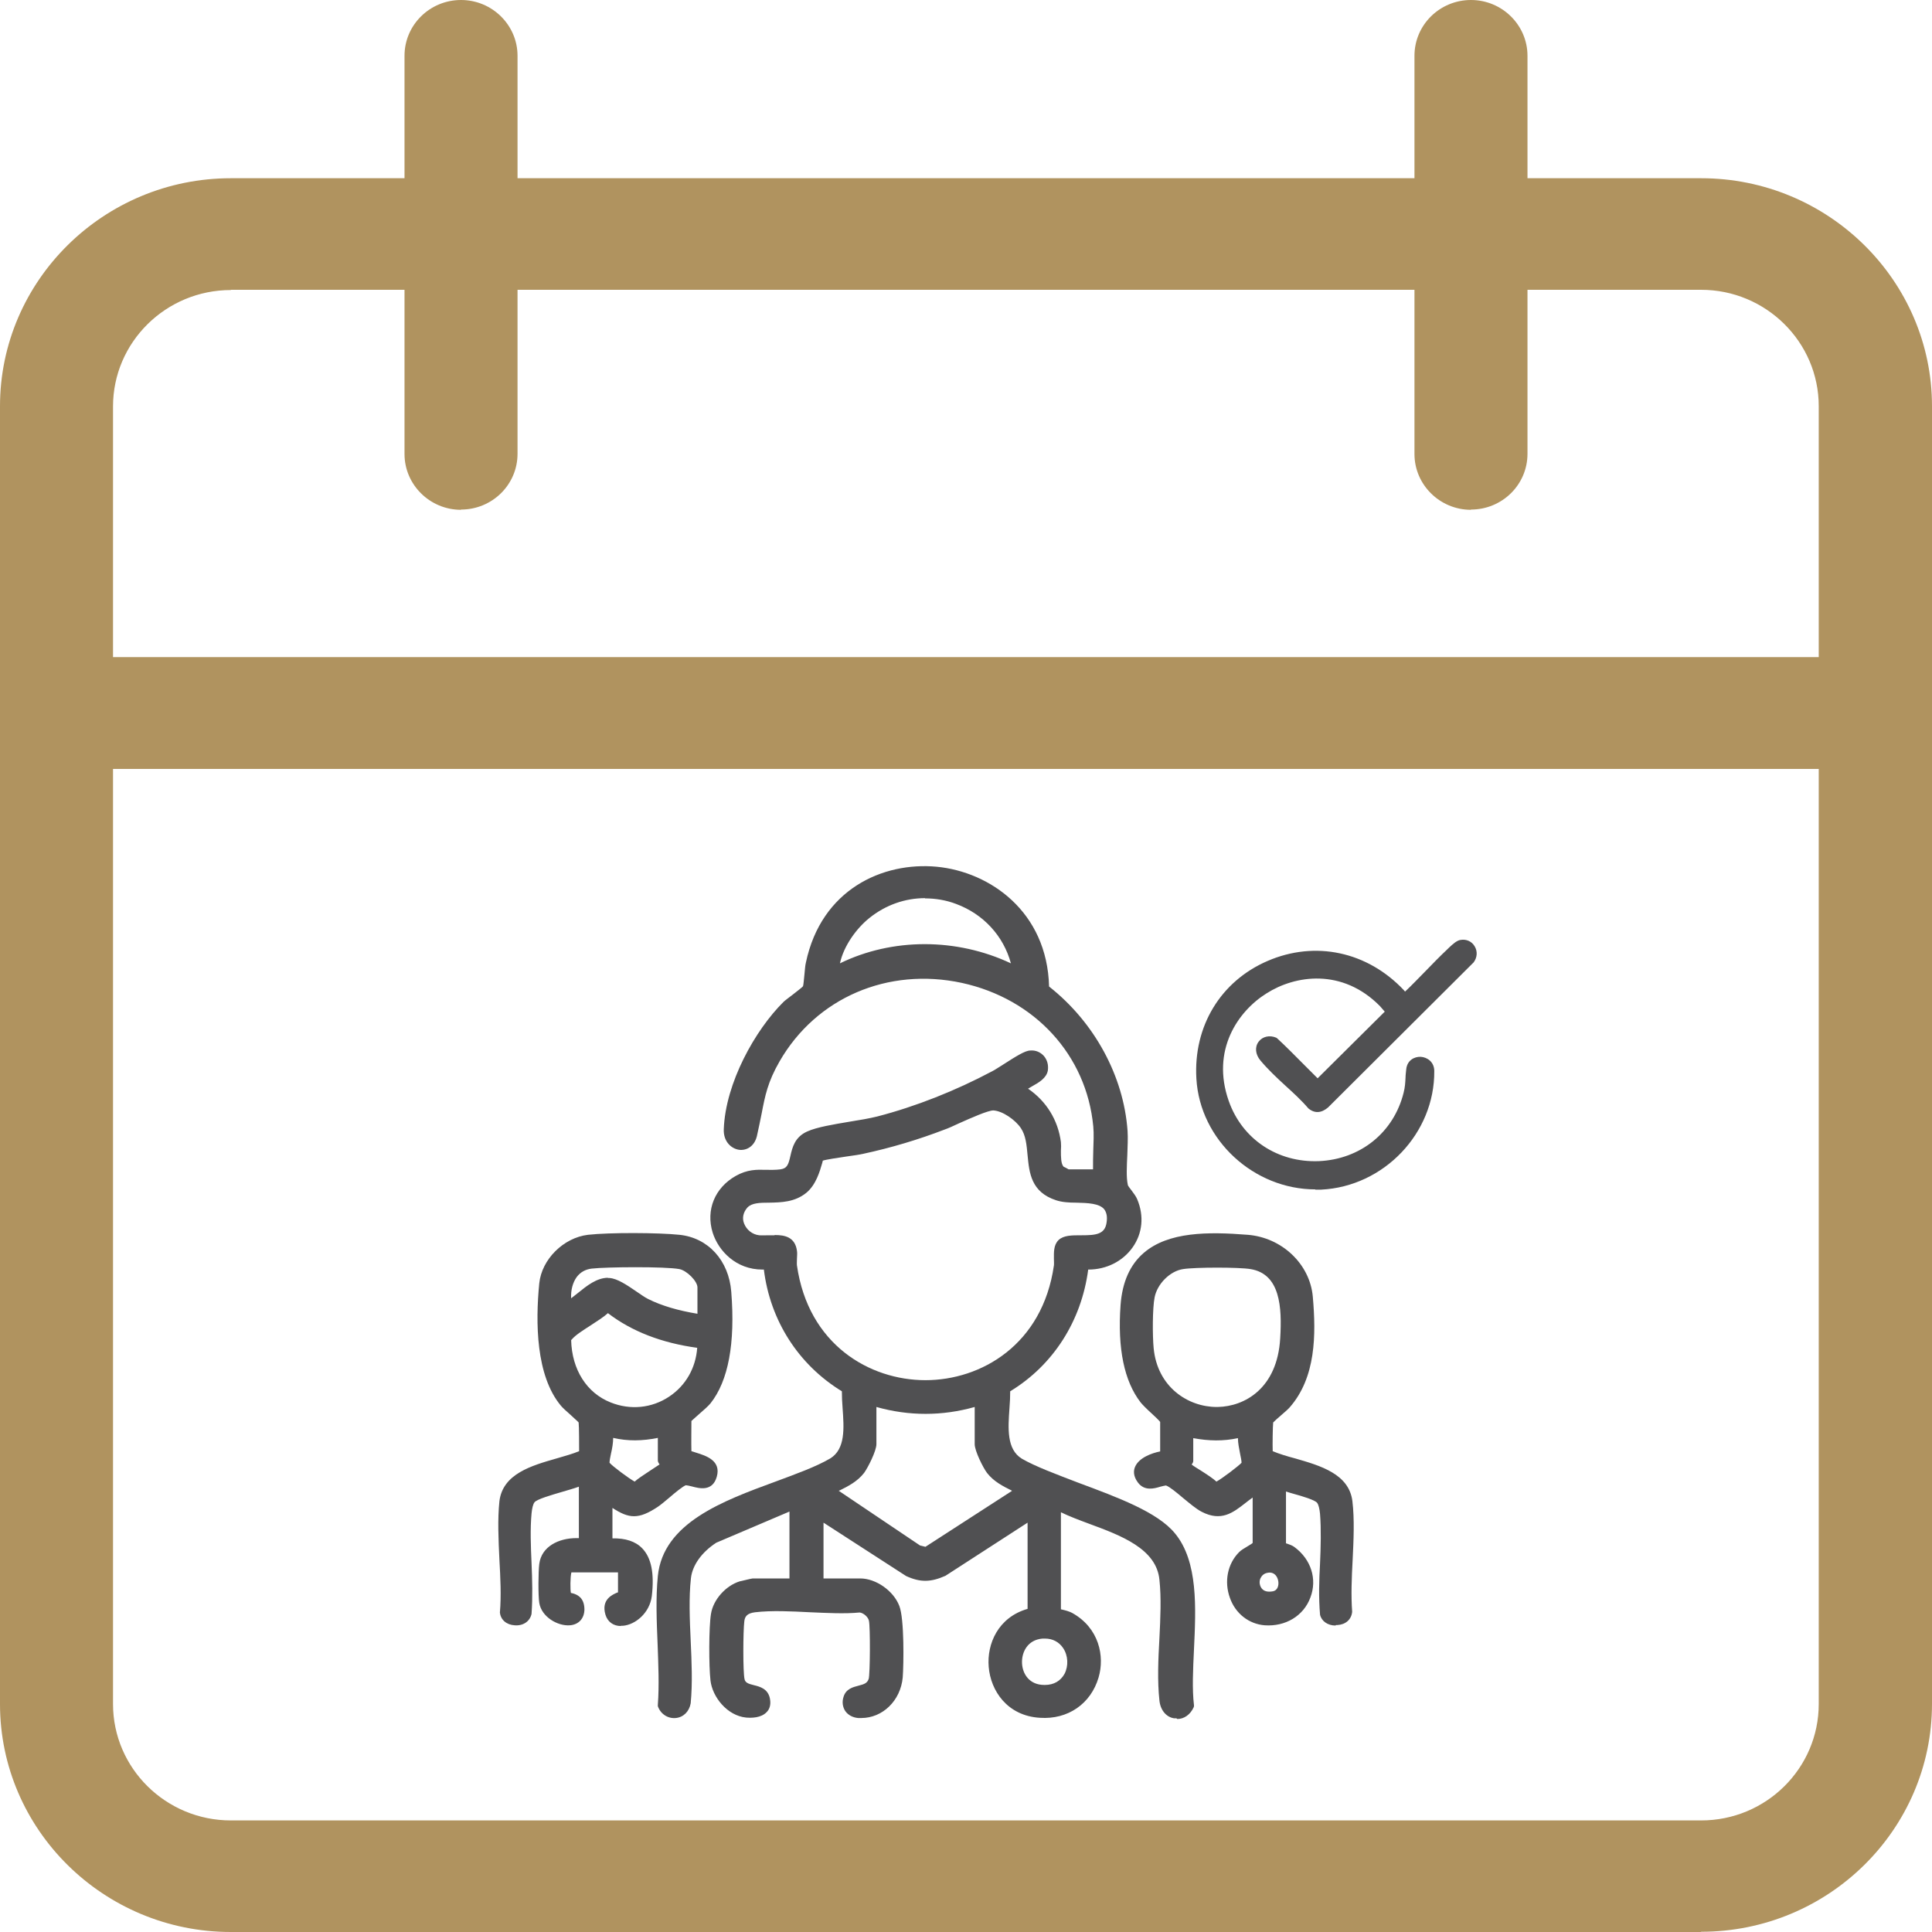
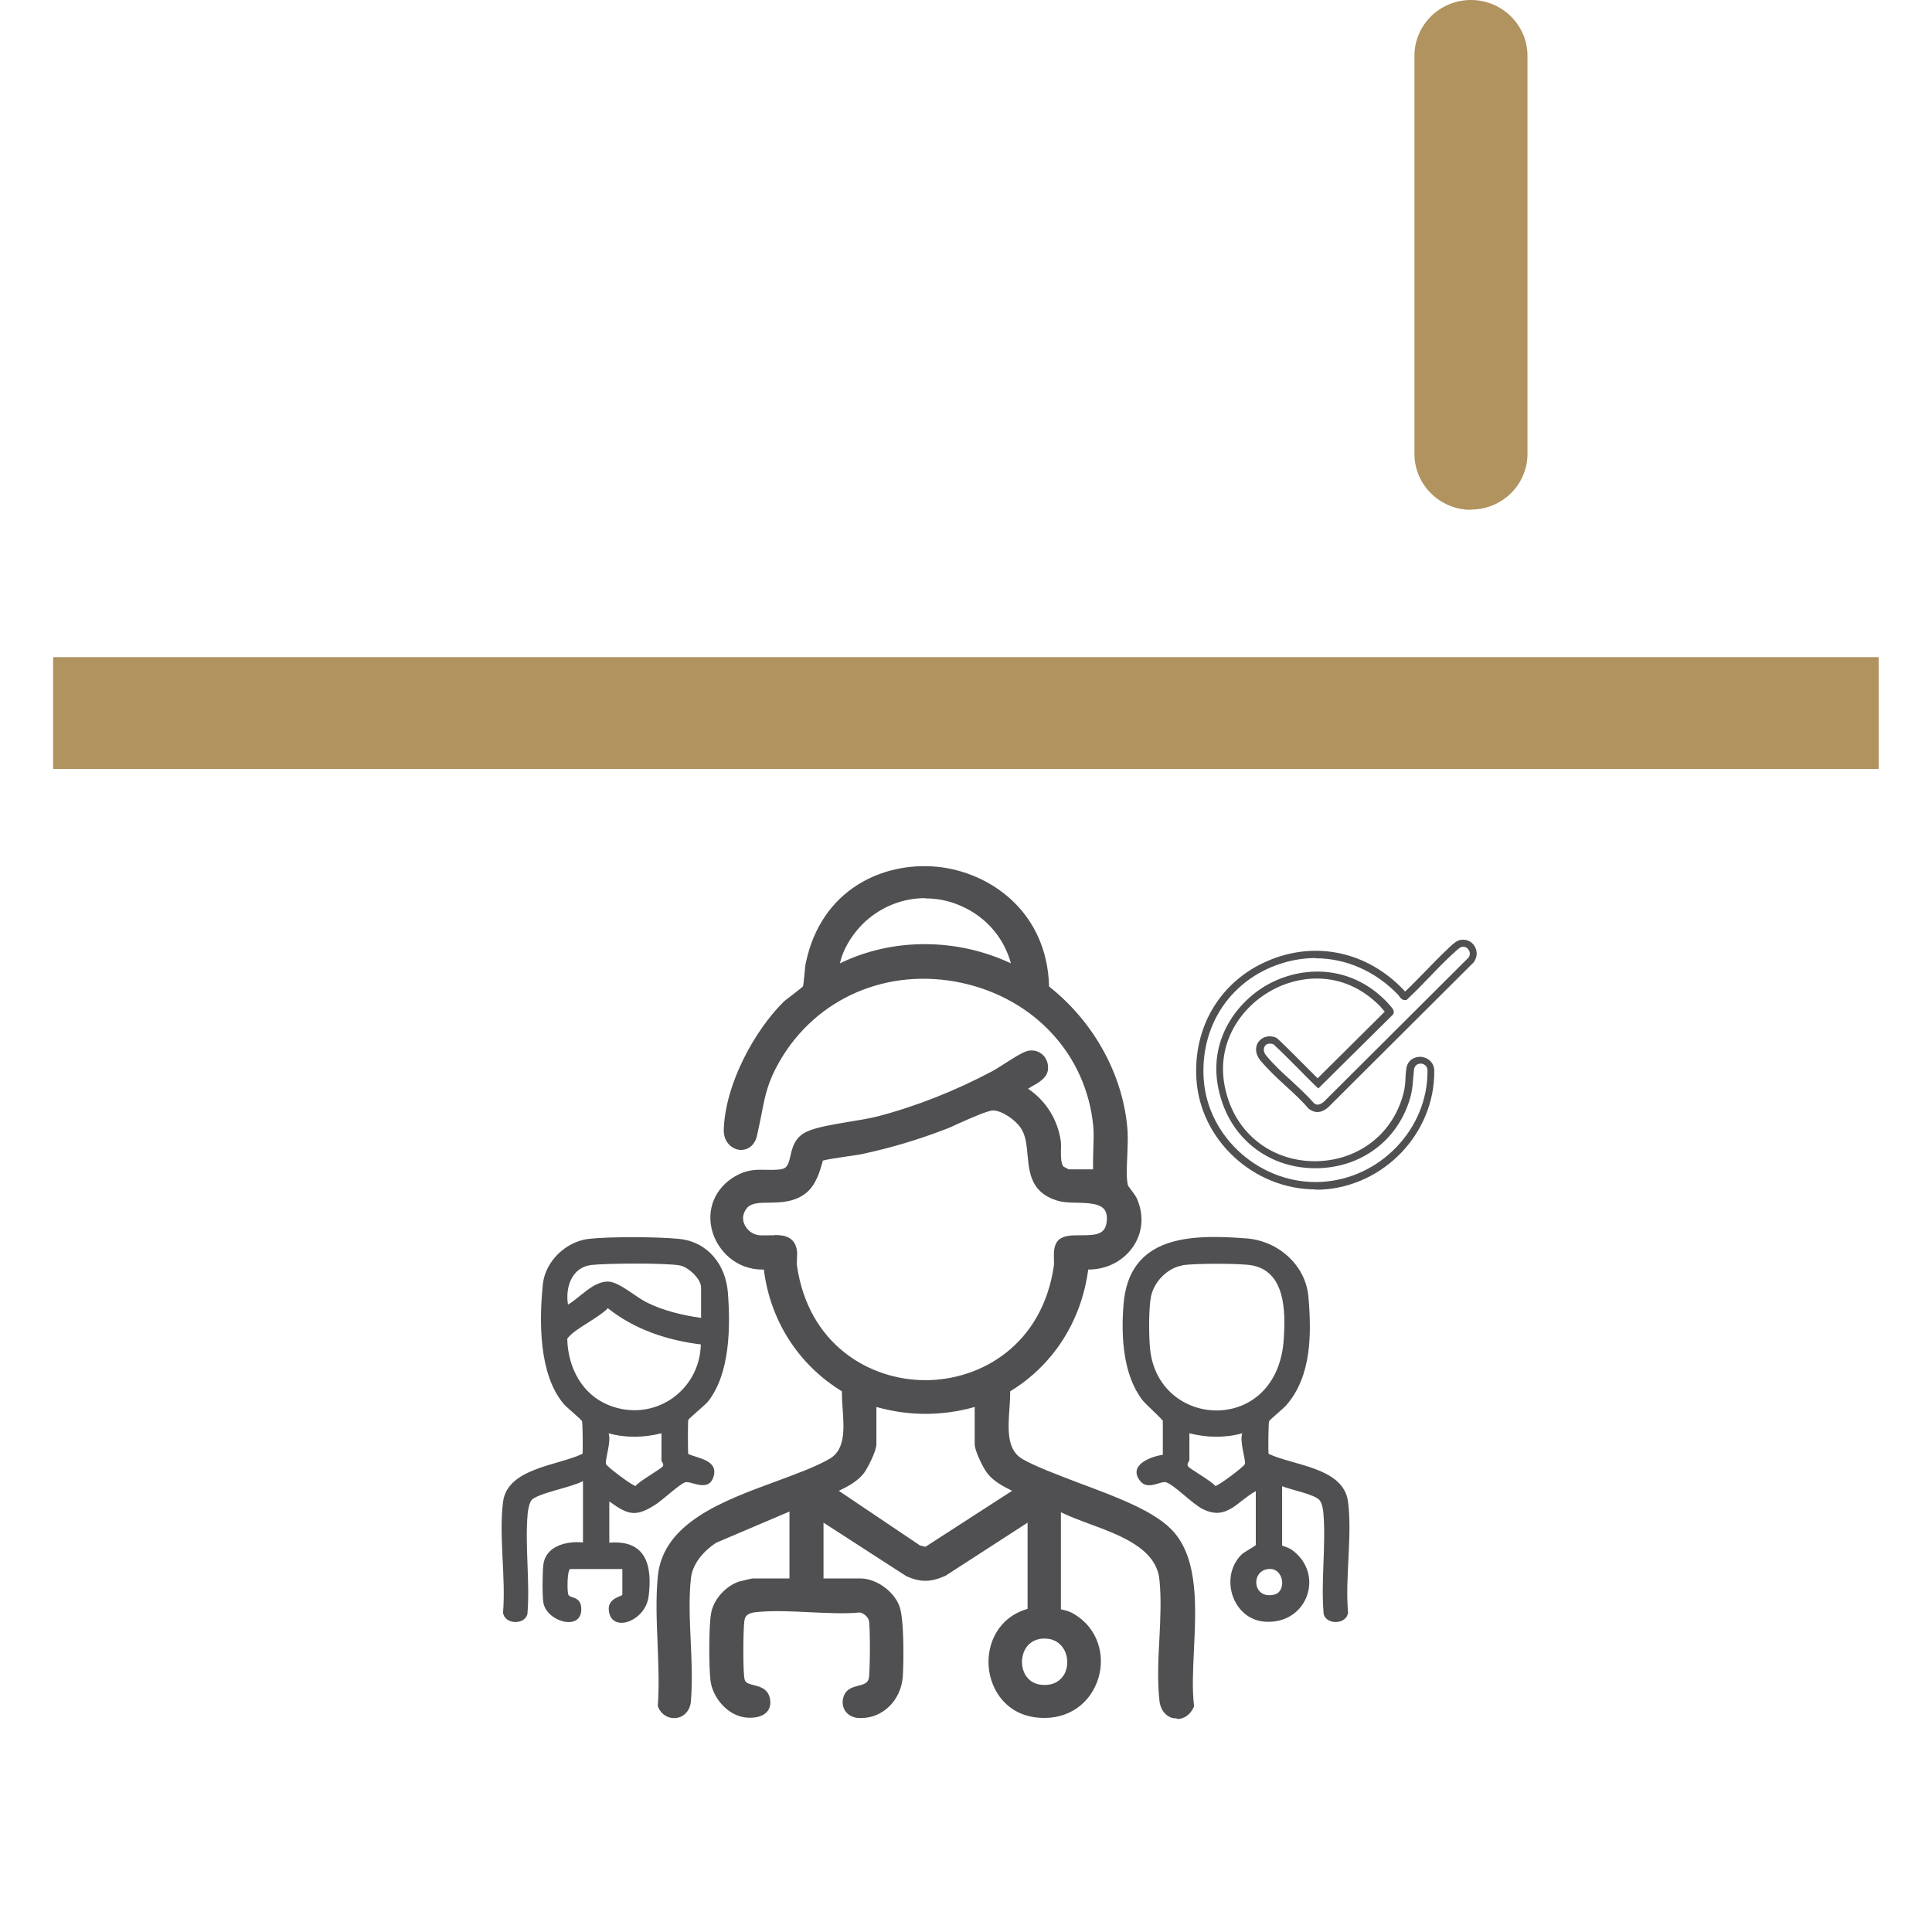
<svg xmlns="http://www.w3.org/2000/svg" id="Capa_1" data-name="Capa 1" viewBox="0 0 80 80">
  <defs>
    <style>
      .cls-1 {
        fill: #505052;
      }

      .cls-2 {
        fill: #b0935f;
      }
    </style>
  </defs>
  <g>
-     <path class="cls-2" d="M70.44,80H9.56c-5.27,0-9.56-4.24-9.56-9.44V16.82C0,11.62,4.29,7.38,9.56,7.38h60.88c5.27,0,9.56,4.24,9.56,9.44v53.73c0,5.21-4.29,9.44-9.56,9.44ZM9.56,12.01c-2.69,0-4.88,2.16-4.88,4.82v53.73c0,2.66,2.19,4.82,4.88,4.82h60.88c2.69,0,4.87-2.16,4.87-4.82V16.82c0-2.66-2.19-4.82-4.87-4.82H9.56Z" />
    <rect class="cls-2" x="2.2" y="27.21" width="75.59" height="4.63" />
-     <path class="cls-2" d="M19.09,21.11c-1.29,0-2.34-1.04-2.34-2.31V2.31c0-1.28,1.05-2.31,2.34-2.31s2.34,1.04,2.34,2.31v16.48c0,1.28-1.05,2.31-2.34,2.31Z" />
    <path class="cls-2" d="M60.91,21.11c-1.29,0-2.34-1.04-2.34-2.31V2.31c0-1.28,1.05-2.31,2.34-2.31s2.34,1.04,2.34,2.31v16.48c0,1.28-1.05,2.31-2.34,2.31Z" />
  </g>
  <g>
    <g id="dBpTqH.tif">
      <g>
        <g>
          <path class="cls-1" d="M45.43,46.61c-.64-6.64-9.85-8.66-13.27-2.75-.7,1.22-.65,1.88-.96,3.14-.18.73-1.11.53-1.08-.25.07-1.76,1.19-3.94,2.43-5.16.13-.13.78-.6.82-.68.06-.13.08-.78.13-1.03,1.22-5.77,9.69-4.84,9.77,1.03,1.82,1.41,3.08,3.58,3.25,5.91.05.66-.11,1.66,0,2.25.03.15.3.42.39.63.61,1.44-.54,2.79-2.03,2.69-.24,2.14-1.41,4.02-3.25,5.12.04.94-.39,2.42.56,3,1.58.92,5.19,1.71,6.31,3.05,1.39,1.67.5,4.98.75,7.04-.28.61-1.01.5-1.09-.2-.18-1.55.15-3.42,0-4.99-.17-1.91-3.01-2.26-4.38-3.04v4.37s.38.08.54.18c1.99,1.1,1.14,4.21-1.26,4.06s-2.74-3.68-.37-4.24v-3.96l-3.63,2.35c-.55.25-.94.25-1.49,0l-3.63-2.35v2.73h1.67c.6,0,1.27.49,1.48,1.05.19.48.18,2.31.13,2.89-.08.87-.77,1.61-1.68,1.54-.37-.03-.59-.33-.48-.69.16-.51.87-.22,1.03-.75.07-.22.07-2.23.02-2.48-.05-.21-.29-.42-.5-.45-1.38.11-3.03-.17-4.37,0-.33.04-.54.18-.58.51-.05.39-.06,2.11.02,2.45.12.51.94.2,1.05.8.1.54-.39.66-.83.62-.67-.07-1.26-.75-1.33-1.4-.06-.56-.07-2.18.02-2.72s.57-1.07,1.09-1.23c.07-.02.47-.11.5-.11h1.67v-3.14l-3.23,1.38c-.55.36-1.07.91-1.14,1.59-.18,1.62.15,3.53-.02,5.18-.1.59-.88.64-1.08.08.12-1.71-.17-3.65,0-5.33.3-2.96,4.94-3.52,7.06-4.76.94-.58.52-2.05.56-3-1.84-1.1-3.02-2.97-3.25-5.12-2.05.18-3.08-2.54-1.22-3.59.69-.39,1.13-.15,1.8-.25.79-.11.27-1.19,1.15-1.58.64-.28,2.08-.4,2.88-.61,1.65-.43,3.3-1.1,4.8-1.9.32-.17,1.23-.82,1.49-.84.37-.02.63.28.58.65-.06.43-.94.63-.89.83.79.49,1.31,1.27,1.43,2.2.04.32-.07.86.16,1.1.02.02.27.16.29.16h1.2c-.04-.63.06-1.33,0-1.95ZM42.08,40.15c-.53-2.83-3.91-4.08-6.18-2.25-.66.53-1.24,1.42-1.3,2.25,2.29-1.23,5.19-1.19,7.48,0ZM43.94,51.45c.42-.42,1.87.25,2.03-.81.2-1.33-1.44-.85-2.18-1.09-1.52-.49-.77-2.01-1.38-2.93-.24-.36-.81-.78-1.26-.8-.38-.02-1.6.63-2.06.81-1.1.42-2.22.75-3.36,1.01-.32.07-1.58.22-1.73.3-.07.04-.17.92-.67,1.33-.82.67-1.99.12-2.46.62-.5.53-.1,1.32.58,1.4.5.06,1.3-.21,1.4.52.03.2-.02.42,0,.61.92,6.5,10.01,6.51,10.93,0,.04-.28-.08-.74.16-.97ZM40.51,58.06c-1.45.45-2.92.45-4.37,0v1.74c0,.23-.32.9-.48,1.09-.32.41-.78.58-1.23.82l3.6,2.42.33.08,3.86-2.5c-.44-.24-.91-.41-1.23-.82-.15-.2-.48-.86-.48-1.09v-1.74ZM43.16,67.71c-1.37.11-1.31,2.25.11,2.22,1.5-.03,1.37-2.33-.11-2.22Z" />
          <path class="cls-1" d="M48.71,71.15s-.07,0-.1,0c-.32-.05-.56-.34-.6-.73-.09-.81-.05-1.72,0-2.6.04-.81.08-1.65,0-2.4-.12-1.29-1.6-1.84-2.9-2.32-.43-.16-.83-.31-1.18-.48v4.02s.03,0,.05.01c.14.03.31.08.42.14,1.11.62,1.35,1.79,1.09,2.67-.32,1.09-1.27,1.75-2.43,1.67-1.35-.08-2.04-1.12-2.12-2.11-.08-.95.39-2.05,1.61-2.4v-3.57l-3.4,2.2c-.61.27-1.04.28-1.63.01l-3.42-2.21v2.31h1.52c.65,0,1.38.51,1.62,1.14.21.54.18,2.43.14,2.96-.09.96-.83,1.68-1.72,1.68-.04,0-.08,0-.12,0-.23-.02-.42-.12-.54-.29-.11-.17-.14-.38-.07-.59.1-.33.39-.4.62-.46.23-.06.36-.1.42-.28.06-.19.07-2.17.01-2.41-.03-.15-.22-.32-.38-.34-.63.06-1.35.02-2.06-.01-.78-.04-1.58-.08-2.27,0-.34.04-.43.18-.45.38-.05.39-.06,2.09.01,2.39.03.14.14.19.39.25.25.06.58.15.66.55.06.29-.04.47-.13.56-.23.25-.64.25-.86.23-.78-.08-1.39-.85-1.47-1.53-.07-.59-.07-2.22.02-2.76.09-.59.61-1.17,1.19-1.35.03,0,.48-.12.54-.12h1.52v-2.77l-3.03,1.29c-.6.39-.99.93-1.05,1.47-.09.81-.05,1.72-.01,2.59.04.87.08,1.76,0,2.59-.06.34-.3.58-.62.61-.33.03-.63-.17-.74-.49v-.03s0-.03,0-.03c.06-.8.02-1.67-.01-2.51-.04-.95-.08-1.92.01-2.82.22-2.2,2.69-3.11,4.87-3.91.86-.32,1.67-.61,2.27-.96.63-.39.57-1.25.51-2.08-.02-.25-.03-.48-.03-.7-1.8-1.1-2.97-2.93-3.23-5.04-.02,0-.04,0-.06,0-1.09,0-1.82-.77-2.06-1.53-.29-.94.09-1.86.96-2.35.48-.27.87-.26,1.24-.25.19,0,.39.01.61-.02.28-.04.33-.21.41-.56.08-.35.18-.78.7-1.01.4-.18,1.08-.29,1.73-.4.44-.07.85-.14,1.17-.22,1.58-.41,3.23-1.06,4.77-1.88.1-.05.26-.16.44-.27.53-.34.91-.58,1.12-.58.23-.02.42.07.56.22.14.16.2.37.17.6-.05.32-.38.51-.65.66-.05.03-.12.07-.17.1.76.52,1.24,1.3,1.36,2.21.01.11.01.23,0,.36,0,.25,0,.54.11.66.01,0,.16.08.21.11h1.01c0-.26,0-.52.01-.78.01-.34.03-.68,0-1-.28-2.95-2.42-5.28-5.44-5.94-3.06-.66-6.03.61-7.55,3.25-.49.85-.6,1.42-.74,2.15-.06.29-.12.6-.2.95-.11.44-.45.6-.74.56-.33-.05-.65-.35-.63-.85.07-1.92,1.3-4.11,2.47-5.27.06-.06.21-.17.38-.3.15-.12.39-.3.43-.35.02-.04.04-.31.06-.49.02-.19.03-.38.06-.49.64-3.04,3.19-4.18,5.42-3.97,2.19.21,4.57,1.85,4.65,4.96,1.88,1.48,3.09,3.71,3.25,5.98.02.29,0,.65-.01.99-.02.45-.05.92.02,1.24,0,.04.1.16.16.24.09.12.18.24.23.36.29.69.22,1.41-.19,1.99-.41.58-1.09.92-1.83.92h-.01c-.28,2.13-1.45,3.96-3.23,5.04,0,.22-.01.45-.03.7-.06.84-.12,1.7.51,2.09.57.33,1.44.65,2.35,1,1.61.6,3.27,1.21,3.99,2.09.97,1.17.87,3.1.79,4.81-.04.84-.08,1.64,0,2.31v.04s-.01.04-.01.04c-.14.31-.4.49-.68.49ZM43.64,62.1l.22.13c.37.21.85.39,1.36.58,1.39.52,2.96,1.1,3.09,2.58.07.77.03,1.62,0,2.44-.04.87-.08,1.76,0,2.55.03.26.16.44.35.47.17.03.33-.08.44-.27-.08-.68-.04-1.47,0-2.31.09-1.73.18-3.52-.72-4.6-.67-.81-2.37-1.44-3.87-2-.93-.34-1.8-.67-2.4-1.02-.79-.49-.72-1.49-.66-2.37.02-.27.04-.53.03-.75v-.09s.07-.05.07-.05c1.78-1.06,2.94-2.88,3.18-5l.02-.14h.14c.69.05,1.34-.24,1.72-.78.35-.49.41-1.11.16-1.7-.04-.09-.12-.2-.19-.3-.1-.14-.19-.26-.21-.37-.07-.36-.04-.84-.02-1.31.02-.34.03-.68.02-.96-.15-2.2-1.34-4.37-3.19-5.8l-.06-.04v-.07c-.04-2.98-2.23-4.53-4.38-4.73-2.09-.21-4.49.87-5.1,3.74-.02.1-.04.28-.05.46-.03.31-.05.51-.09.61-.03.07-.14.16-.5.44-.15.11-.3.23-.35.28-1.3,1.28-2.32,3.46-2.38,5.06-.01.34.18.52.37.55.15.02.34-.06.41-.33.09-.35.15-.65.2-.94.14-.72.26-1.34.78-2.24,1.59-2.76,4.69-4.09,7.88-3.4,3.15.68,5.37,3.12,5.67,6.2h0c.03.33.02.69,0,1.04-.01.31-.02.62,0,.91v.16s-1.35,0-1.35,0c-.09,0-.38-.18-.4-.2-.21-.21-.2-.56-.2-.87,0-.12,0-.22,0-.31-.11-.87-.59-1.61-1.36-2.09l-.05-.03-.02-.06c-.05-.19.15-.31.38-.44.2-.12.48-.27.51-.45.02-.14-.01-.26-.09-.35-.08-.09-.19-.12-.33-.13-.14,0-.68.35-.97.54-.19.12-.35.23-.46.28-1.56.83-3.23,1.49-4.83,1.91-.33.09-.75.15-1.19.23-.64.1-1.3.21-1.66.37-.38.17-.45.48-.53.8-.08.34-.17.72-.66.79-.25.04-.46.03-.66.02-.36,0-.67-.02-1.08.21-.9.51-1.01,1.36-.82,2,.22.72.9,1.41,1.95,1.31h.15s.02.13.02.13c.22,2.11,1.38,3.93,3.18,5.01l.08.05v.09c-.01.22,0,.48.03.76.06.88.13,1.87-.66,2.36-.62.37-1.45.67-2.32.99-2.1.77-4.47,1.64-4.67,3.66-.09.87-.05,1.84-.01,2.78.03.84.07,1.71.01,2.51.09.21.28.27.42.26.15-.01.32-.11.35-.35.08-.79.04-1.68,0-2.53-.04-.89-.08-1.8.01-2.64.07-.63.51-1.25,1.21-1.7l3.47-1.48v3.52h-1.82s-.39.09-.46.11c-.48.15-.91.64-.99,1.11-.08.51-.08,2.12-.02,2.68.06.55.57,1.21,1.2,1.27.28.03.51-.02.61-.13.06-.07.08-.17.06-.31-.04-.21-.19-.25-.44-.32-.24-.06-.53-.14-.61-.47-.08-.36-.06-2.12-.02-2.5.04-.38.28-.59.71-.64.72-.09,1.53-.05,2.32,0,.7.03,1.41.07,2.05.01.31.04.6.3.66.57.06.25.06,2.3-.02,2.56-.11.35-.4.42-.63.48-.22.06-.35.1-.4.26-.04.12-.03.24.04.33.06.1.18.15.31.16.86.06,1.45-.66,1.52-1.4.05-.59.06-2.38-.12-2.82-.2-.52-.82-.95-1.34-.95h-1.82v-3.16l3.86,2.5c.49.22.83.22,1.35-.01l3.84-2.49v4.36l-.12.03c-1.13.27-1.57,1.25-1.49,2.11.07.86.67,1.76,1.84,1.84,1.22.08,1.92-.74,2.13-1.46.23-.77.02-1.79-.94-2.33-.08-.04-.24-.08-.34-.11-.17-.04-.28-.07-.28-.2v-4.63ZM43.23,70.07c-.79,0-1.19-.61-1.21-1.18-.03-.62.35-1.27,1.13-1.33h0c.47-.04.87.15,1.12.52.26.4.29.95.07,1.37-.21.39-.58.61-1.07.62h-.03ZM43.26,67.85s-.06,0-.09,0h0c-.62.05-.87.56-.85,1.02.02.45.31.9.92.9,0,0,.02,0,.03,0,.37,0,.65-.17.81-.46.17-.33.15-.76-.06-1.07-.17-.25-.43-.39-.75-.39ZM38.38,64.37l-.44-.12-3.8-2.55.22-.12c.09-.05.17-.09.26-.13.35-.17.68-.34.92-.65.15-.2.45-.83.45-1v-1.95l.19.06c1.42.44,2.86.44,4.28,0l.19-.06v1.95c0,.17.29.8.45,1,.24.31.57.47.92.65.09.04.17.09.26.13l.23.12-4.13,2.67ZM38.08,63.99l.24.06,3.59-2.32s-.02,0-.02-.01c-.36-.18-.74-.37-1.02-.73-.16-.21-.51-.91-.51-1.19v-1.54c-1.35.38-2.72.38-4.07,0v1.54c0,.28-.35.97-.51,1.19-.28.36-.66.55-1.02.73,0,0-.02,0-.03.01l3.36,2.26ZM38.32,57.45h0c-2.44,0-5.12-1.55-5.61-5.01-.02-.11,0-.22,0-.33,0-.1.01-.19,0-.28-.05-.37-.31-.41-.83-.38-.15,0-.3,0-.44,0-.4-.05-.74-.32-.88-.69-.12-.34-.05-.7.2-.97.26-.28.67-.29,1.11-.29.47,0,.96-.02,1.36-.34.32-.26.47-.78.55-1.06.05-.18.07-.25.14-.29.11-.06.43-.11,1.11-.21.28-.04.54-.08.67-.11,1.14-.25,2.27-.59,3.34-1,.14-.05.35-.15.58-.25.69-.32,1.24-.56,1.52-.56,0,0,.02,0,.03,0,.49.03,1.11.47,1.37.87.25.38.29.83.33,1.27.06.71.12,1.32.97,1.6.19.06.46.07.75.08.53.02,1.08.04,1.37.38.16.19.21.46.16.79-.12.78-.84.78-1.37.78-.29,0-.59,0-.7.12-.12.12-.11.34-.11.56,0,.12,0,.22,0,.32-.49,3.46-3.17,5.01-5.61,5.01ZM32.09,51.14c.4,0,.83.08.91.65.02.11,0,.23,0,.34,0,.1-.01.19,0,.27.47,3.28,3.01,4.75,5.32,4.75h0c2.31,0,4.85-1.47,5.32-4.75.01-.08,0-.17,0-.27,0-.26-.02-.57.19-.78h0c.21-.2.55-.2.92-.2h.04c.59,0,.96-.04,1.03-.52.04-.25,0-.43-.1-.56-.2-.24-.68-.26-1.15-.27-.31,0-.6-.02-.84-.1-1.04-.34-1.11-1.14-1.18-1.86-.04-.42-.07-.82-.28-1.13-.22-.33-.75-.71-1.14-.73-.22,0-.94.32-1.41.53-.24.11-.45.21-.6.26-1.09.42-2.23.76-3.39,1.01-.13.03-.4.07-.69.11-.33.05-.82.12-.97.17,0,.03-.02.07-.03.12-.09.31-.25.88-.65,1.21-.48.39-1.04.4-1.54.41-.39,0-.72.01-.9.2-.17.19-.23.43-.14.66.1.26.34.46.63.49.11.01.25,0,.39,0,.07,0,.15,0,.23,0ZM42.28,40.43l-.27-.14c-2.3-1.19-5.12-1.2-7.34,0l-.24.13.02-.27c.06-.93.73-1.85,1.36-2.36,1.11-.89,2.57-1.13,3.9-.64,1.32.49,2.27,1.6,2.53,2.98l.06.3ZM38.31,37.19c-.83,0-1.64.28-2.32.83-.51.41-1.05,1.13-1.21,1.87,2.17-1.06,4.83-1.06,7.08,0-.31-1.14-1.14-2.04-2.27-2.46-.42-.16-.86-.23-1.29-.23Z" />
        </g>
        <g>
          <path class="cls-1" d="M24.11,61.34c-.38.23-1.9.5-2.11.79-.09.13-.13.37-.15.54-.12,1.33.1,2.81-.01,4.16-.11.47-.96.44-1.01-.06.12-1.44-.18-3.18,0-4.58s2.26-1.5,3.29-1.99c.02-.09.01-1.25-.02-1.35-.02-.07-.64-.57-.77-.73-1.02-1.22-1.01-3.42-.85-4.95.1-.95.96-1.76,1.89-1.87.86-.1,2.88-.09,3.75,0,1.19.12,1.93,1.07,2.02,2.22.11,1.42.09,3.36-.82,4.51-.14.17-.81.71-.82.77-.02.07-.02,1.35,0,1.41.43.18,1.24.26,1.05.92-.2.7-.94.17-1.18.25s-.92.72-1.21.91c-.83.54-1.15.45-1.93-.12v1.71c1.51-.13,1.79.93,1.63,2.21-.12,1-1.39,1.49-1.62.75-.2-.68.53-.72.53-.81v-1.06h-2.15c-.14,0-.14.92-.09,1.05.06.19.54.04.54.62,0,.92-1.44.51-1.57-.28-.05-.29-.04-1.26,0-1.57.09-.78.98-.99,1.64-.92v-2.53ZM29.03,54.57v-1.26c0-.35-.52-.84-.87-.91-.59-.11-3.05-.09-3.68-.02-.81.1-1.08.94-.96,1.64.5-.29,1.07-1,1.7-.95.43.03,1.12.64,1.54.85.69.35,1.49.54,2.26.65ZM29.02,55.67c-1.39-.17-2.75-.62-3.85-1.5-.37.39-1.3.82-1.61,1.18-.04.04-.08.07-.07.13.04,1.17.62,2.27,1.73,2.71,1.84.73,3.76-.58,3.8-2.53ZM27.39,59.35c-.73.18-1.46.2-2.19,0,.12.33-.14,1.03-.11,1.27.02.1,1.13.93,1.23.91.14-.2,1.07-.71,1.13-.82.05-.09-.06-.19-.06-.23v-1.13Z" />
-           <path class="cls-1" d="M25.71,67.33c-.31,0-.55-.17-.64-.47-.19-.64.31-.84.5-.92,0,0,.01,0,.02,0v-.83h-1.93c-.05.18-.05.74-.02.85,0,0,.05.01.09.02.16.05.46.16.47.65,0,.38-.23.64-.6.67-.51.04-1.18-.35-1.27-.93-.05-.31-.04-1.31,0-1.61.09-.72.8-1.07,1.54-1.07.03,0,.06,0,.1,0v-2.13c-.19.07-.44.14-.71.22-.41.12-1.04.3-1.13.43-.06.08-.1.25-.12.46-.06.66-.03,1.37,0,2.05.03.7.05,1.42,0,2.11-.07.31-.35.5-.7.47-.34-.02-.58-.23-.61-.53.06-.7.02-1.45-.02-2.18-.04-.83-.08-1.68,0-2.43.14-1.13,1.32-1.47,2.37-1.77.34-.1.67-.19.93-.3,0-.24,0-1.02-.02-1.19-.05-.06-.21-.19-.32-.3-.18-.16-.35-.31-.42-.4-1.03-1.24-1.05-3.44-.89-5.06.1-.99,1-1.89,2.02-2.01.89-.1,2.92-.09,3.78,0,1.19.12,2.05,1.06,2.15,2.36.17,2.13-.12,3.69-.86,4.62-.08.1-.29.29-.5.47-.11.1-.24.21-.29.26,0,.16-.01.98,0,1.25.06.02.13.04.19.06.42.13,1.05.33.86,1-.18.63-.73.48-1.03.4-.08-.02-.21-.05-.25-.05-.12.04-.45.31-.68.51-.19.16-.37.31-.49.39-.79.52-1.18.49-1.87.04v1.26c.53-.01.95.12,1.23.41.38.39.51,1.04.4,1.98-.09.71-.69,1.19-1.2,1.23-.03,0-.05,0-.08,0ZM23.59,64.81h2.3v1.21c0,.12-.11.17-.21.21-.25.1-.44.21-.33.56.07.23.25.26.4.25.39-.03.86-.43.92-.97.1-.83,0-1.41-.32-1.73-.24-.25-.63-.36-1.16-.31h-.16s0-2.15,0-2.15l.24.17c.75.54,1,.62,1.77.12.11-.07.28-.21.47-.37.37-.3.62-.5.78-.56.12-.04.26,0,.42.04.39.1.58.12.67-.19.1-.33-.12-.46-.66-.63-.11-.03-.21-.07-.3-.1l-.07-.03-.02-.07c-.03-.1-.02-1.39,0-1.49.02-.06.05-.1.38-.39.18-.16.4-.35.46-.43.69-.87.95-2.35.79-4.41-.09-1.16-.83-1.98-1.88-2.08-.83-.08-2.86-.09-3.72,0-.88.1-1.67.88-1.75,1.74-.16,1.57-.15,3.69.82,4.84.06.07.23.22.39.36.34.3.39.35.41.42.04.12.05,1.31.02,1.43l-.02.07-.06.03c-.29.14-.66.25-1.05.36-1,.29-2.04.58-2.15,1.51-.09.73-.05,1.57,0,2.38.04.74.07,1.5.01,2.19.02.15.19.22.33.23.16,0,.35-.05.38-.22.05-.64.03-1.36,0-2.05-.03-.7-.05-1.42,0-2.09.02-.19.06-.45.17-.61.14-.2.58-.34,1.29-.54.35-.1.72-.21.86-.29l.23-.14v2.96l-.17-.02c-.47-.06-1.39.05-1.48.79-.04.31-.04,1.26,0,1.53.07.4.57.7.95.68.22-.02.33-.14.33-.38,0-.27-.11-.31-.26-.36-.1-.03-.23-.08-.27-.21-.04-.13-.07-.96.08-1.16.05-.07.12-.09.16-.09ZM26.31,61.68c-.06,0-.17-.04-.52-.29-.54-.38-.83-.63-.84-.75-.02-.12.02-.29.06-.5.05-.26.12-.58.06-.74l-.1-.27.28.08c.68.18,1.37.18,2.11,0l.19-.05v1.29c.05.08.12.21.04.34-.04.07-.15.15-.49.36-.22.14-.58.38-.65.46l-.03.05h-.06s-.02.02-.04.02ZM25.24,60.57c.13.15.8.65,1.04.78.13-.12.35-.26.65-.46.13-.09.31-.2.38-.25,0-.01-.01-.02-.02-.03-.02-.04-.05-.08-.05-.13v-.94c-.64.13-1.25.14-1.85,0,0,.2-.04.44-.09.65-.03.14-.06.29-.06.37ZM26.28,58.56c-.37,0-.75-.07-1.11-.22-1.08-.43-1.78-1.52-1.83-2.85-.01-.11.06-.18.09-.22.19-.22.52-.43.86-.65.3-.19.6-.38.77-.56l.09-.1.11.08c.98.78,2.25,1.28,3.78,1.47l.13.02v.13c-.02.99-.49,1.86-1.3,2.4-.48.32-1.03.49-1.59.49ZM25.18,54.37c-.19.17-.46.34-.72.51-.31.2-.63.4-.78.58l-.03.03c.03,1.23.65,2.19,1.63,2.58.82.33,1.71.24,2.43-.24.69-.46,1.1-1.19,1.16-2.02-1.47-.2-2.71-.68-3.69-1.43ZM29.18,54.74l-.17-.02c-.9-.12-1.68-.35-2.3-.66-.16-.08-.34-.2-.54-.34-.33-.23-.71-.49-.95-.5-.37-.03-.75.27-1.1.56-.18.14-.34.28-.51.37l-.18.11-.04-.21c-.09-.49,0-1,.26-1.34.2-.27.48-.43.82-.47.63-.08,3.1-.1,3.72.02.42.08.99.62.99,1.05v1.44ZM25.17,52.92s.05,0,.07,0c.32.02.72.29,1.1.55.19.13.36.25.5.32.56.28,1.25.48,2.04.61v-1.09c0-.26-.44-.7-.75-.76-.59-.11-3.03-.09-3.63-.02-.26.03-.47.15-.62.35-.16.22-.25.54-.23.88.09-.07.18-.14.28-.22.37-.3.78-.63,1.25-.63Z" />
        </g>
        <g>
          <path class="cls-1" d="M51.99,61.75c-.78.43-1.2,1.24-2.2.73-.43-.22-1.15-.98-1.5-1.1-.22-.08-.77.36-1.09-.07-.49-.64.44-1,.95-1.07v-1.4c0-.06-.7-.68-.84-.86-.81-1.05-.89-2.64-.79-3.93.21-2.9,2.77-2.95,5.1-2.77,1.3.1,2.45,1.1,2.56,2.43.13,1.53.13,3.28-.92,4.48-.12.14-.69.6-.71.66-.03.09-.04,1.26-.02,1.35,1.03.49,3.11.56,3.29,1.99s-.13,3.14,0,4.58c-.05.5-.9.53-1.01.06-.12-1.35.1-2.83-.01-4.16-.01-.16-.05-.4-.15-.54-.18-.25-1.24-.45-1.56-.59v2.46s.29.09.41.18c1.38,1.01.63,3.1-1.13,2.97-1.34-.1-1.89-1.86-.96-2.78.1-.1.59-.36.59-.4v-2.22ZM48.96,52.4c-.62.1-1.18.68-1.3,1.29-.1.49-.09,1.63-.04,2.14.31,3.37,5.3,3.63,5.54-.41.07-1.12.07-2.79-1.35-3.03-.49-.08-2.34-.08-2.84,0ZM49.25,59.35v1.13s-.12.14-.06.23c.06.11.99.62,1.13.82.1.02,1.21-.81,1.23-.91.03-.23-.23-.93-.11-1.27-.73.2-1.46.18-2.19,0ZM52.52,64.97c-.74.07-.66,1.27.24,1.06.53-.12.41-1.13-.24-1.06Z" />
-           <path class="cls-1" d="M55.3,67.31c-.32,0-.58-.18-.64-.45-.06-.7-.04-1.42,0-2.12.03-.69.05-1.4,0-2.05-.02-.21-.06-.38-.12-.46-.09-.12-.63-.28-.96-.37-.12-.03-.23-.07-.33-.1v2.15s0,0,.02,0c.11.04.24.08.33.15.69.51.95,1.33.66,2.09-.28.76-1.03,1.21-1.89,1.15-.65-.05-1.21-.48-1.44-1.13-.25-.68-.1-1.43.39-1.91.06-.06.18-.14.37-.25.06-.04.14-.08.18-.12v-1.88c-.11.08-.22.16-.33.25-.48.37-.97.76-1.78.34-.22-.11-.5-.35-.77-.57-.26-.22-.56-.47-.71-.52-.03,0-.15.03-.23.05-.26.08-.66.19-.93-.17-.21-.28-.18-.51-.12-.65.16-.38.69-.57,1.04-.64v-1.22c-.05-.07-.21-.22-.34-.34-.21-.19-.4-.38-.47-.47-.68-.88-.96-2.23-.83-4.03.07-.95.39-1.67.96-2.16,1.02-.88,2.67-.88,4.3-.75,1.42.11,2.58,1.21,2.7,2.56.14,1.58.13,3.35-.96,4.59-.06.07-.21.2-.36.33-.11.09-.26.23-.32.29-.02.17-.03.93-.02,1.19.26.11.59.21.93.3,1.04.3,2.23.64,2.37,1.77.09.75.05,1.61.01,2.43-.04.73-.07,1.48-.02,2.15-.03.32-.27.53-.61.55-.02,0-.04,0-.06,0ZM52.93,61.31l.21.09c.1.04.3.1.5.16.59.17.99.29,1.12.48.11.16.16.42.17.61.06.67.03,1.39,0,2.09-.03.69-.05,1.4,0,2.07.03.14.23.2.38.2.14,0,.31-.08.33-.26-.06-.66-.02-1.43.01-2.16.04-.81.08-1.65,0-2.38-.11-.93-1.15-1.23-2.15-1.51-.39-.11-.76-.22-1.05-.36l-.06-.03-.02-.07c-.03-.12-.02-1.31.02-1.43.02-.07.07-.12.4-.41.13-.12.28-.25.33-.31,1.01-1.15,1.02-2.86.89-4.37-.1-1.2-1.15-2.19-2.42-2.29-1.56-.12-3.14-.13-4.08.68-.51.44-.79,1.08-.86,1.95-.13,1.72.13,3.01.76,3.82.06.08.26.27.44.44.4.37.43.42.44.49v1.55s-.14.02-.14.02c-.38.05-.84.24-.94.48-.02.04-.06.15.09.35.14.18.33.14.61.06.16-.05.29-.09.41-.04.21.07.5.32.81.57.26.22.52.44.71.54.64.33.99.06,1.46-.31.18-.14.37-.29.59-.41l.22-.12v2.48c0,.1-.06.14-.32.3-.11.07-.27.17-.31.21-.4.4-.52,1.02-.32,1.59.2.54.64.89,1.18.94.89.07,1.4-.45,1.59-.96.24-.64.02-1.32-.56-1.74-.05-.04-.17-.08-.25-.11-.13-.04-.22-.08-.22-.19v-2.69ZM52.56,66.21c-.29,0-.45-.14-.53-.23-.17-.2-.21-.48-.11-.73.1-.24.31-.4.58-.43h0c.43-.03.68.28.73.6.05.32-.08.68-.44.76-.09.02-.16.03-.23.03ZM52.53,65.12h0c-.22.02-.3.16-.34.24-.06.14-.03.31.06.42.1.12.26.15.47.11.18-.04.24-.24.21-.42-.03-.18-.15-.38-.41-.35ZM50.33,61.68s-.03,0-.04,0h-.06s-.03-.06-.03-.06c-.06-.09-.43-.32-.65-.46-.34-.22-.45-.29-.49-.36-.08-.14,0-.28.04-.33,0,0,0,0,0,0v-1.29l.19.05c.74.18,1.43.18,2.11,0l.28-.08-.1.27c-.06.16,0,.48.06.74.04.21.08.38.06.5-.02.14-.48.49-.86.76-.34.24-.45.28-.51.28ZM49.34,60.64c.07.06.25.17.38.25.3.19.52.34.65.46.24-.13.91-.64,1.04-.78,0-.08-.03-.23-.06-.37-.04-.21-.09-.45-.09-.65-.6.13-1.21.12-1.85,0v.94c0,.06-.03.1-.05.13,0,0-.01.02-.02.03ZM50.37,58.56c-1.33,0-2.74-.92-2.91-2.71-.05-.54-.05-1.7.05-2.18.14-.69.77-1.31,1.43-1.41h0c.53-.08,2.39-.08,2.89,0,1.65.28,1.53,2.31,1.48,3.18-.13,2.13-1.54,3.1-2.88,3.12-.02,0-.03,0-.05,0ZM48.99,52.55c-.54.08-1.07.61-1.18,1.17-.09.45-.09,1.59-.04,2.1.15,1.61,1.42,2.44,2.61,2.44.01,0,.03,0,.04,0,1.12-.02,2.47-.77,2.59-2.84.08-1.3,0-2.67-1.23-2.87-.46-.08-2.29-.08-2.79,0h0Z" />
        </g>
      </g>
    </g>
    <g id="R3kUhY.tif">
      <g>
-         <path class="cls-1" d="M60.51,39.07c.4-.07.64.37.4.69l-6,5.98c-.2.17-.4.22-.62.04-.59-.68-1.41-1.29-1.97-1.97-.35-.42-.01-.91.49-.71.61.56,1.18,1.17,1.77,1.75l2.96-2.94s0-.03,0-.04c-.03-.05-.22-.27-.28-.32-2.93-2.96-7.91.12-6.52,4.08,1.28,3.64,6.6,3.37,7.53-.35.09-.37.08-.65.12-1.01.07-.54.86-.48.86.06.02,2.51-2.05,4.63-4.54,4.76s-4.88-1.87-5.03-4.43c-.27-4.56,5.17-6.89,8.33-3.56.03.03.11.17.16.16.64-.6,1.23-1.27,1.87-1.87.11-.11.31-.31.46-.34Z" />
        <path class="cls-1" d="M54.47,49.25c-2.55,0-4.78-2.04-4.93-4.58-.13-2.17,1-4.04,2.95-4.88,1.97-.85,4.13-.39,5.64,1.21.01.01.03.04.05.06,0,0,0,0,0,0,.28-.26.55-.55.82-.82.31-.32.63-.65.95-.95l.05-.05c.17-.16.33-.3.48-.32h0c.24-.04.46.06.58.26.13.21.11.47-.04.67l-6.02,6c-.12.1-.44.36-.82.05-.29-.34-.63-.65-.96-.95-.36-.33-.73-.68-1.03-1.04-.21-.25-.24-.56-.07-.78.16-.21.45-.28.73-.16l.04.03c.38.35.74.72,1.1,1.08.19.19.38.38.57.57l2.78-2.76c-.06-.07-.16-.18-.2-.23-1.56-1.58-3.51-1.28-4.69-.53-1.19.74-2.31,2.36-1.57,4.46.56,1.59,2.03,2.56,3.74,2.49,1.72-.08,3.09-1.19,3.5-2.83.06-.23.07-.43.08-.63,0-.11.02-.23.03-.35.04-.37.34-.52.6-.51.28.02.56.22.56.59.02,2.57-2.08,4.78-4.68,4.91-.08,0-.17,0-.25,0ZM54.48,39.67c-.62,0-1.26.13-1.87.39-1.83.79-2.89,2.55-2.77,4.59.15,2.46,2.38,4.42,4.87,4.29,2.44-.13,4.42-2.2,4.4-4.61,0-.19-.14-.28-.27-.29-.11,0-.26.05-.29.25-.01.12-.02.23-.03.34-.02.21-.03.43-.09.69-.44,1.77-1.92,2.97-3.77,3.05-1.85.08-3.44-.97-4.04-2.69-.8-2.27.42-4.01,1.7-4.81,1.39-.86,3.49-1.02,5.07.58,0,0,.26.27.3.36.05.1.01.17-.02.21l-3.08,3.05-.11-.1c-.23-.22-.45-.45-.68-.68-.35-.35-.7-.71-1.07-1.05-.15-.05-.28-.03-.35.07-.08.11-.06.27.06.41.29.35.65.69,1.01,1.01.33.31.67.62.96.95.1.08.21.1.41-.06l5.99-5.97c.08-.11.06-.24,0-.32-.03-.05-.11-.15-.28-.12h0c-.08.01-.25.17-.33.25l-.06.05c-.32.3-.64.62-.94.94-.3.31-.61.63-.93.93l-.03.03h-.04c-.12.02-.21-.08-.27-.17l-.02-.03c-.95-1-2.18-1.53-3.44-1.53Z" />
      </g>
    </g>
  </g>
</svg>